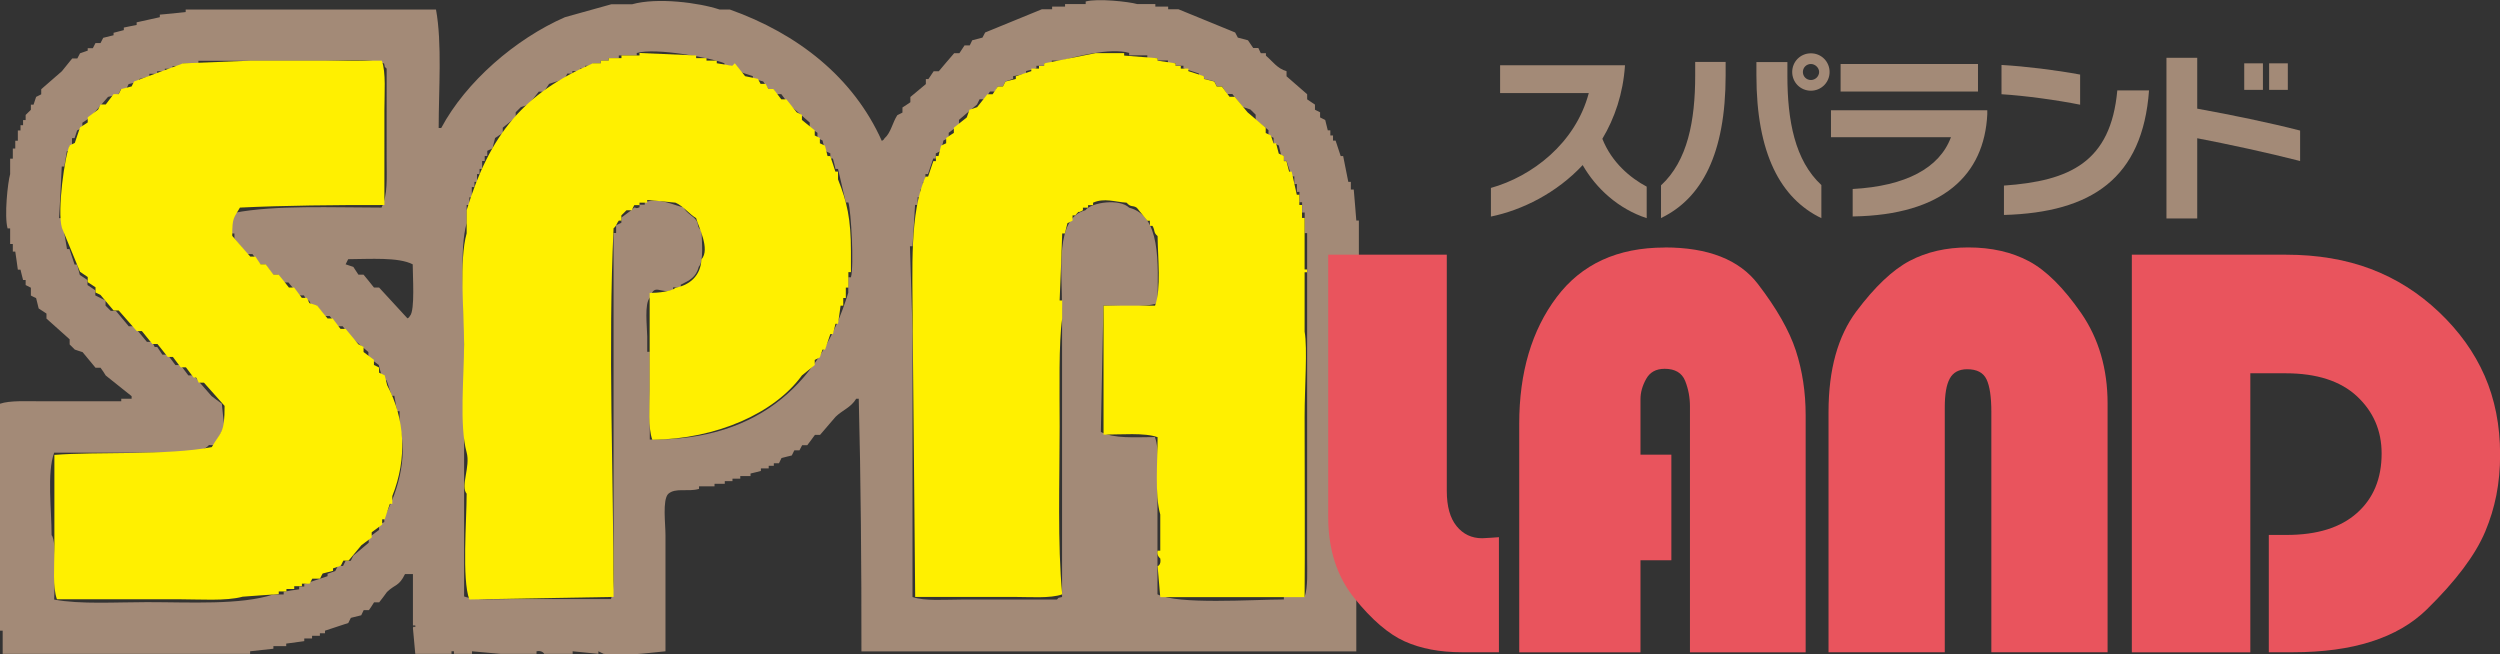
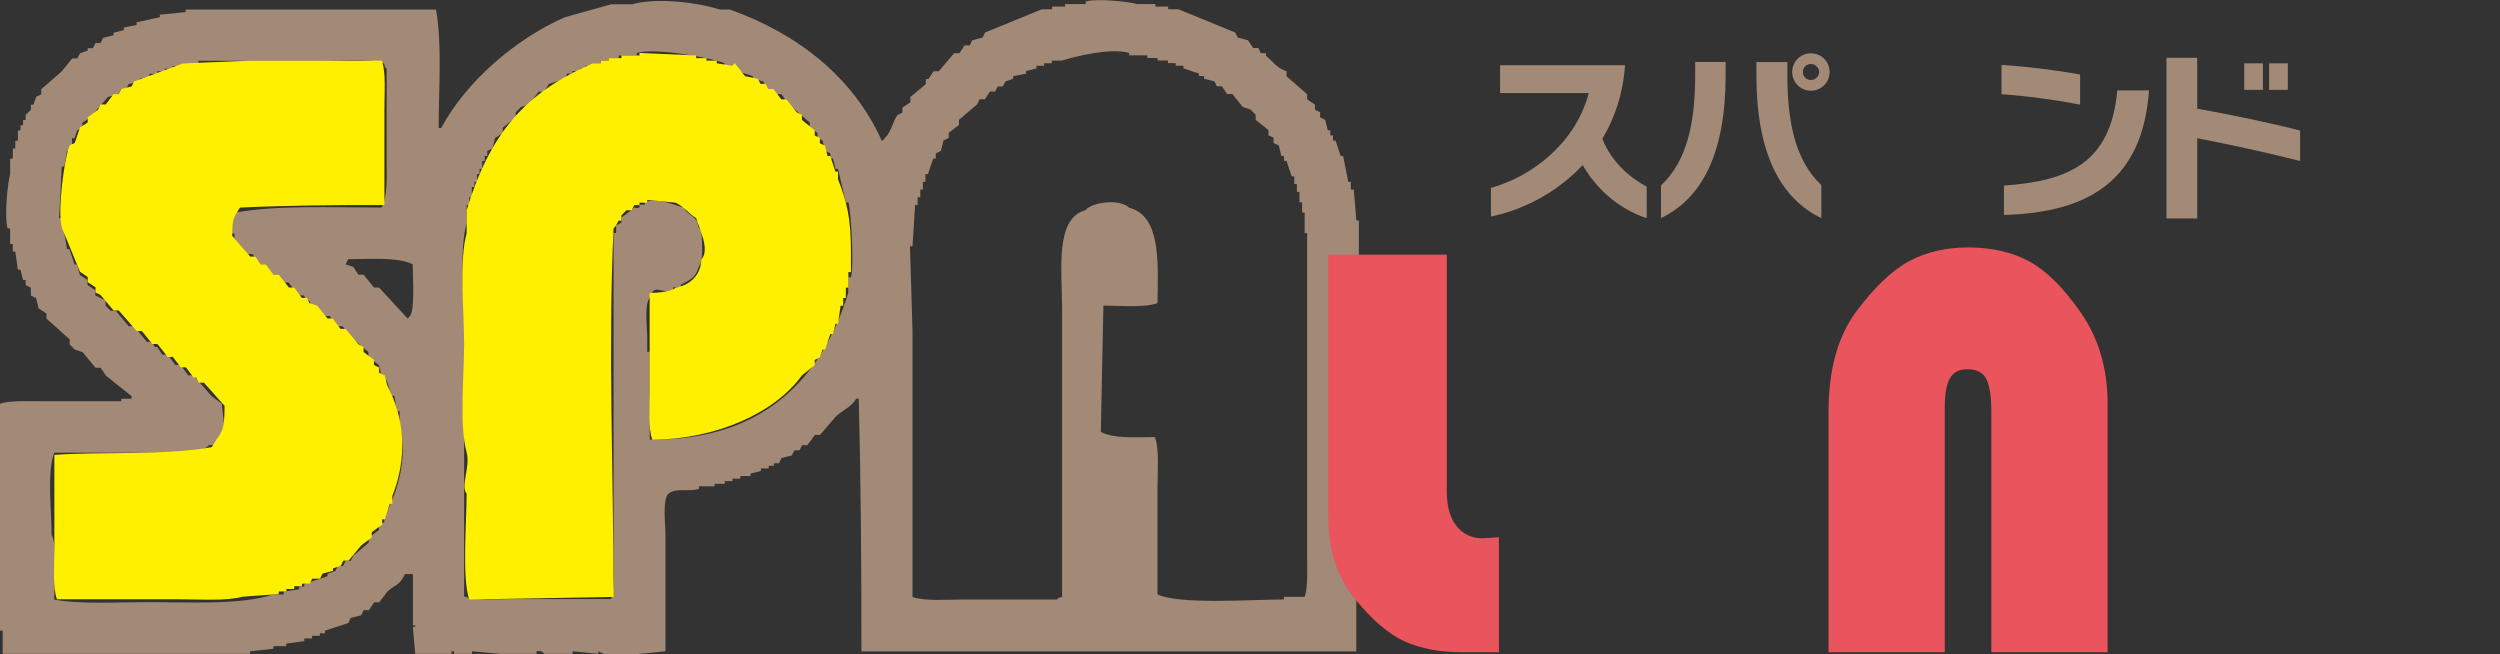
<svg xmlns="http://www.w3.org/2000/svg" id="all" viewBox="0 0 234 61.25">
  <rect x="0" y="0" width="234" height="61.25" fill="#333333" stroke="none" />
  <g>
    <path d="M126.69,17.74h-.25v-.72h-.24c-.16-.8-.32-1.61-.48-2.41h-.23c-.16-.48-.33-.97-.48-1.45h-.24v-.48h-.25v-.48h-.24c-.07-.32-.16-.64-.24-.97-.17-.08-.32-.17-.48-.24v-.48c-.16-.09-.33-.17-.48-.24v-.48c-.25-.16-.48-.33-.73-.49v-.48c-.63-.56-1.28-1.12-1.93-1.68v-.48c-.87-.24-1.31-.93-1.93-1.45v-.23h-.48c-.08-.16-.16-.33-.23-.49h-.48c-.17-.24-.33-.48-.49-.72-.32-.09-.64-.17-.95-.25-.09-.16-.16-.32-.25-.48-1.77-.72-3.53-1.45-5.3-2.17h-.97v-.25h-1.2v-.24h-1.7c-.75-.22-3.71-.55-4.82-.24v.24h-1.93v.24h-1.21v.25h-.97c-1.76,.72-3.54,1.45-5.3,2.17-.08,.15-.16,.32-.25,.48-.32,.08-.63,.16-.96,.25-.08,.16-.16,.32-.23,.48h-.49c-.16,.24-.32,.48-.48,.73h-.49c-.48,.56-.96,1.11-1.44,1.69h-.48c-.17,.24-.33,.48-.49,.73h-.24v.47c-.49,.41-.97,.81-1.45,1.21v.49c-.24,.16-.48,.33-.74,.49v.48c-.15,.08-.31,.15-.48,.24-.46,.7-.59,1.63-1.2,2.17-.21,.27,.02,.04-.25,.24-2.66-5.95-7.87-10.04-14.23-12.3h-.96c-1.93-.64-5.82-1.15-8.19-.49h-1.94c-1.45,.41-2.89,.81-4.34,1.21-4.62,2.02-9.27,6.04-11.58,10.37h-.24c0-3.58,.33-7.91-.25-11.09H17.38v.24c-.8,.09-1.61,.17-2.42,.24v.24c-.72,.16-1.45,.32-2.17,.48v.25c-.41,.08-.8,.15-1.2,.24v.24c-.32,.09-.64,.17-.96,.25v.23c-.33,.08-.65,.17-.97,.24-.08,.16-.16,.32-.25,.49h-.47c-.09,.16-.17,.32-.25,.48h-.48v.23c-.24,.09-.48,.17-.72,.25-.08,.16-.16,.31-.25,.48h-.48c-.33,.4-.65,.79-.97,1.2-.64,.56-1.3,1.12-1.93,1.68v.48c-.16,.09-.32,.16-.48,.24-.08,.25-.17,.49-.24,.73h-.25v.48l-.49,.48v.48h-.24v.48h-.24v.49h-.25v.96h-.24v.73h-.23v.95h-.25v1.45c-.23,.79-.56,3.94-.24,5.08h.24v1.46h.25v.71h.23c.08,.57,.17,1.13,.24,1.69h.25c.07,.33,.16,.64,.24,.97h.24v.47c.16,.09,.33,.17,.49,.25v.73c.15,.09,.32,.16,.49,.24,.08,.32,.16,.65,.24,.97,.24,.16,.49,.32,.73,.48v.47c.72,.65,1.45,1.29,2.17,1.94v.48l.48,.48c.24,.09,.49,.16,.73,.24,.4,.49,.8,.97,1.21,1.46h.47c.17,.23,.34,.48,.49,.73,.8,.64,1.61,1.28,2.42,1.93v.24h-.97v.24H3.86c-1.3,0-2.94-.09-3.86,.23v21.24H.25v2.17H23.41v-.24c.73-.08,1.45-.16,2.18-.24v-.24h1.2v-.24c.57-.08,1.13-.16,1.69-.23v-.25h.73v-.25h.73v-.24h.48v-.24c.73-.24,1.45-.48,2.18-.72,.08-.16,.16-.32,.24-.48,.32-.08,.64-.15,.97-.24,.08-.16,.16-.32,.23-.48h.49c.17-.24,.33-.48,.48-.73h.48c.26-.32,.49-.64,.73-.97,.79-.76,1.11-.5,1.69-1.68h.74v4.81h.22c.06,.35-.18-.09-.22,.25,.07,.8,.14,1.61,.22,2.41h3.39v-.24h.23v.24h1.69v-.24c.89,.08,1.78,.16,2.66,.24h3.38v-.24c.53-.12,.72,.24,.72,.24h2.66v-.24c.8,.08,1.61,.16,2.41,.24v-.24c.16,.08,.32,.16,.49,.24,2.07,.22,3.81-.05,5.79-.24v-10.86c0-1.07-.29-3.25,.24-3.86,.7-.63,1.81-.17,2.9-.48v-.24h1.45v-.24h.96v-.25h.72v-.23h.73v-.24h.96v-.24c.33-.07,.65-.16,.97-.24v-.24h.73v-.24h.48v-.24h.48c.08-.17,.16-.32,.24-.49,.32-.09,.64-.16,.96-.24,.08-.17,.16-.32,.24-.48h.48c.08-.16,.17-.33,.25-.48h.48c.25-.32,.48-.65,.72-.97h.48c.48-.56,.97-1.13,1.45-1.69,.66-.64,1.44-.87,1.93-1.69h.24c.19,7.45,.26,15.81,.25,23.65h46.32v-5.07h.24c-.38-2.89-.26-10.13-.24-15.44v-1.93h.24V20.64h-.24c-.08-.97-.15-1.93-.24-2.9ZM35.97,48.39v.47c-.17,.09-.33,.17-.49,.25v.49c-.32,.23-.64,.47-.97,.72v.48c-.49,.4-.96,.81-1.44,1.21-.08,.16-.15,.32-.24,.48h-.48c-.08,.16-.16,.32-.24,.48h-.48c-.09,.16-.17,.32-.25,.48-.24,.08-.49,.17-.72,.25v.23c-.72,.25-1.45,.49-2.18,.73v.24h-.48v.26c-.48,.06-.97,.14-1.45,.23v.25h-.96c-3.08,1.01-7.79,.72-11.83,.72-2.84,0-6.26,.22-8.69-.24,.02-1.21,.27-5.47-.24-6.03,0-2.34-.45-5.85,.24-7.72H15.45c1.6,0,3.35,.12,4.11-.71h.48c.32-.57,.64-1.13,.96-1.69-.09-.72-.16-1.45-.24-2.19-.33-.23-.65-.47-.96-.71-.57-.65-1.14-1.29-1.69-1.93h-.48c-.24-.33-.49-.65-.73-.97h-.48c-.24-.32-.49-.65-.73-.97h-.49c-.16-.25-.33-.49-.48-.72h-.24c-.08-.16-.16-.32-.24-.48h-.49c-.4-.49-.81-.97-1.21-1.46h-.49c-.41-.48-.8-.96-1.2-1.44h-.48l-.49-.49v-.48c-.32-.17-.64-.32-.96-.48v-.48c-.25-.16-.49-.32-.73-.49v-.47c-.24-.16-.48-.33-.72-.48-.08-.33-.16-.64-.25-.97h-.24c-.17-.48-.31-.97-.48-1.45h-.23c-.17-.96-.33-1.92-.49-2.89h-.25c.1-1.62,.17-3.22,.25-4.83h.24c.08-.49,.15-.96,.24-1.45h.23v-.49h.25v-.72h.24c.08-.24,.16-.48,.24-.72,.16-.08,.32-.16,.49-.25v-.47c.24-.17,.48-.32,.72-.48,.57-.65,1.13-1.3,1.68-1.94,.33-.08,.65-.15,.97-.24,.09-.16,.17-.32,.24-.48h.48c.08-.16,.16-.33,.24-.48,.32-.08,.65-.15,.97-.23v-.24c.33-.09,.64-.17,.97-.25v-.24h.73v-.24h.72v-.24h.72v-.25h.97v-.24h1.45v-.25h11.83c1.75,0,4.21-.24,5.55,.25,.14,.48-.04,.2,.24,.48V14.84c0,1.84,.12,3.41-.48,4.59-4.56,0-9.96-.25-13.77,.49-.09,.49-.5,1.19-.24,1.93h.24v.49c.41,.49,.81,.96,1.2,1.44h.49c.24,.33,.48,.65,.72,.97h.48c.24,.33,.48,.64,.73,.97h.48c.16,.24,.33,.48,.48,.72h.48c.34,.4,.65,.81,.97,1.21h.48c.08,.16,.16,.31,.25,.48h.23c.09,.16,.17,.32,.25,.48h.48c.24,.32,.48,.65,.72,.97h.48c.25,.33,.49,.65,.74,.96h.48c.24,.32,.49,.65,.72,.97,.56,.49,1.13,.97,1.68,1.44v.49c.33,.24,.65,.48,.97,.72,.09,.32,.16,.64,.26,.97h.24v.47h.24c.16,.49,.32,.97,.48,1.45h.24c.08,.48,.16,.96,.25,1.44h.24v1.45c.88,3.01-.38,6.55-1.44,8.45Zm2.41-18.83c-.21,.27,.04,.04-.24,.24-.89-.96-1.77-1.93-2.66-2.89h-.48c-.32-.4-.64-.81-.97-1.2h-.48c-.16-.25-.32-.49-.48-.73-.24-.08-.48-.16-.72-.24,.08-.16,.16-.32,.24-.48,2.05-.01,4.7-.21,6.04,.48,0,1.08,.22,4.31-.25,4.82Zm41.26-3.61h-.24v1.45c-2.46,8.02-8,13.89-18.58,13.74v-8.21h-.24v-1.44c-.02-1.01-.27-3.05,.24-3.62,.47-1.43,.93-.32,2.18-.72v-.25h.72v-.25c.84-.42,1.42-.68,1.69-1.69,.48-.51,.27-2.42,.25-3.37-.49-.41-.21-.56-.49-.97-.28-.41-.87-.62-1.2-1.21-.85-.18-2.31-.95-3.62-.48v.23h-.49v.24c-.54,.26-.27-.24-.72,.24-.33,.25-.65,.48-.98,.73v.48c-.16,.07-.32,.16-.49,.24v.72h-.24v30.64c0,1.23,.08,2.75-.24,3.62h-9.17c-1.49,0-3.47,.16-4.58-.24V30.77c0-2.94-.46-7.44,.24-9.89v-1.69h.25v-.72h.23v-.96h.25v-.49h.24v-.73h.24v-.48h.24v-.74h.24v-.47h.24v-.48c.16-.08,.33-.16,.49-.23,.08-.33,.15-.65,.24-.97,.24-.17,.48-.33,.72-.48v-.49c.41-.32,.81-.65,1.21-.96v-.48l.48-.48c.24-.08,.48-.16,.72-.24,.32-.41,.64-.81,.96-1.21h.48c.17-.24,.33-.48,.49-.73,.49-.15,.97-.31,1.45-.47,.08-.17,.16-.32,.25-.49h.48v-.24h.72v-.24h.47v-.25h.73v-.24h.73v-.25h.73v-.23h.96v-.25h1.68v-.23c1.83-.53,7.11,.49,8.21,.96v.24h.48v.25h.73v.24c.48,.15,.96,.32,1.45,.48v.25c.32,.07,.65,.16,.96,.24,.16,.23,.32,.47,.49,.71h.48c.08,.17,.16,.32,.24,.48h.49c.24,.32,.48,.65,.72,.97,.65,.55,1.29,1.12,1.94,1.69v.47c.23,.16,.47,.33,.72,.49v.48c.16,.08,.32,.17,.48,.24,.08,.32,.15,.65,.24,.97,.16,.08,.33,.16,.49,.24v.48h.24c.09,.33,.17,.64,.24,.97h.24c.24,1.04,.49,2.09,.73,3.14h.24c.25,.78,.54,5.93,.24,7Zm42.47,29.92h-1.94v.24c-3.01,.01-9.89,.5-11.83-.48v-9.9c0-1.56,.19-3.66-.24-4.82-1.91,.01-3.83,.16-5.06-.48,.08-3.95,.15-7.88,.24-11.83,1.61,.02,3.86,.21,5.06-.23,.06-3.85,.32-8.16-2.65-8.93-.87-.85-3.47-.54-4.1,.24-2.86,.77-2.18,5.57-2.18,9.18v27.02c-.48,.14-.22-.03-.48,.24h-8.93c-1.49,0-3.48,.16-4.59-.24V31.01c-.08-2.65-.15-5.31-.24-7.96h.24c.08-1.28,.17-2.58,.24-3.87h.24v-.72h.25v-.72h.24v-.72h.24v-.73h.24c.16-.48,.32-.96,.49-1.45h.24v-.48c.15-.08,.32-.16,.48-.24,.07-.31,.16-.65,.24-.97,.16-.07,.33-.16,.49-.24v-.48c.32-.24,.63-.49,.96-.73v-.48c.56-.48,1.13-.96,1.69-1.44,.08-.16,.16-.33,.24-.49h.49c.16-.25,.32-.48,.48-.72h.48c.09-.16,.17-.32,.25-.48h.48c.08-.16,.16-.32,.24-.47,.25-.08,.49-.17,.72-.24v-.25c.41-.08,.82-.17,1.21-.24v-.24c.32-.08,.64-.16,.97-.24v-.25h.72v-.24h.72v-.25h.97c1.06-.35,4.51-1.23,6.27-.72v.23h1.7v.25h.96v.23h.97v.25h.73v.24h.72v.25c.48,.16,.97,.32,1.45,.48v.24h.48v.25c.32,.07,.63,.16,.96,.24,.09,.15,.16,.31,.24,.47h.48c.16,.24,.32,.48,.48,.72h.49c.33,.4,.64,.81,.97,1.21,.24,.08,.47,.16,.72,.24l.49,.48v.48c.4,.32,.8,.64,1.2,.97v.48c.16,.07,.32,.17,.48,.24v.49c.17,.07,.32,.16,.49,.23,.07,.33,.16,.65,.23,.97h.25v.47h.24c.16,.49,.32,.98,.49,1.45h.24v.72h.24v.73h.24v.97h.25v.96h.24v1.93h.23v30.41c0,1.23,.08,2.74-.23,3.62Z" fill="#a38a77" fill-rule="evenodd" />
    <path d="M78.43,16.06h-.24c-.15-.49-.32-.98-.48-1.45h-.25c-.08-.32-.16-.65-.24-.97-.15-.07-.32-.16-.48-.23v-.49c-.16-.07-.32-.17-.48-.24v-.48c-.4-.32-.8-.64-1.2-.97v-.48c-.17-.08-.32-.16-.49-.24-.32-.4-.64-.81-.96-1.21h-.48c-.24-.33-.49-.64-.73-.97h-.48c-.09-.16-.16-.33-.25-.48h-.48c-.08-.15-.16-.31-.25-.47-.39-.09-.79-.17-1.2-.25-.32-.41-.64-.81-.96-1.21l-.24,.24c-.49-.08-.97-.16-1.45-.24v-.25h-.96v-.23h-.97v-.25c-1.77-.07-3.54-.16-5.3-.23v.23h-1.69v.25h-1.2v.23h-.73v.25h-.73c-6.46,2.77-9.67,6.66-11.83,13.75v2.17c-.72,2.56-.24,7.31-.24,10.38s-.46,7.59,.24,10.13c.37,1.34-.6,3.16,0,3.86,0,2.53-.45,8.01,.25,9.9,4.5-.08,9-.16,13.5-.24,0-11.64-.53-23.22,0-34.5,.31-.26,.26-.43,.49-.72h.24v-.49l.48-.48h.5c.07-.16,.14-.32,.23-.48h.49v-.23h.72v-.25c.89,.07,1.77,.16,2.65,.25,.73,.32,1.26,1.04,1.93,1.45,.19,.75,1.36,2.93,.49,3.86-.05,1.53-1.12,2.42-2.42,2.65-.36,.35-1.66,.49-2.42,.49v9.16c0,1.49-.16,3.48,.25,4.58,6.02-.06,11.45-2.5,14-6.02,.4-.33,.8-.65,1.2-.97v-.48c.16-.09,.32-.17,.48-.24,.09-.24,.16-.49,.25-.73h.24c.16-.48,.33-.96,.49-1.45h.24c.09-.31,.17-.64,.24-.96h.24c.08-.57,.17-1.13,.24-1.7h.25v-.72h.24v-.97h.24v-1.45h.24v-1.93c0-3.06-.37-4.65-1.21-6.75v-.72Z" fill="#fff000" fill-rule="evenodd" />
-     <path d="M122.34,25.46v-.24h-.23v-4.82h-.24v-1.21h-.25v-.96h-.24c-.15-.72-.32-1.45-.48-2.17h-.24c-.08-.32-.16-.65-.25-.98h-.24v-.47c-.16-.08-.32-.16-.48-.24-.09-.32-.17-.65-.25-.96h-.24c-.08-.25-.16-.49-.24-.72-.15-.09-.32-.16-.49-.24v-.49c-.56-.47-1.13-.96-1.69-1.44-.4-.48-.8-.97-1.21-1.46h-.48c-.25-.31-.48-.64-.72-.96h-.48c-.08-.16-.15-.32-.24-.47-.33-.08-.64-.17-.96-.24v-.25c-.48-.17-.97-.33-1.46-.48v-.24h-.71v-.25h-.48v-.24c-.57-.08-1.13-.17-1.69-.25v-.23c-1.04-.08-2.09-.17-3.13-.25v-.23h-2.66c-1.6,.31-3.21,.64-4.83,.96v.24h-.48v.25h-.72v.24c-.49,.15-.97,.32-1.45,.48v.25c-.32,.07-.64,.16-.97,.24-.08,.15-.16,.31-.24,.47h-.48c-.16,.24-.32,.48-.48,.72h-.49c-.32,.4-.64,.81-.96,1.21-.24,.08-.49,.16-.72,.24-.09,.24-.16,.48-.25,.72-.4,.31-.81,.64-1.21,.96v.49c-.24,.14-.48,.31-.72,.48v.49c-.17,.07-.33,.16-.48,.23-.09,.33-.16,.65-.24,.97h-.24v.47h-.24c-.17,.49-.33,.98-.49,1.45h-.24c-1.51,3.43-1.21,8.6-1.21,13.51,.08,8.62,.17,17.22,.24,25.83h9.17c1.51,0,3.49,.16,4.59-.24-.45-4.77-.24-10.52-.24-15.68,0-3.35-.1-7.89,.24-10.14v-1.69h-.24c.09-2.08,.17-4.18,.24-6.27h.25c.08-.32,.16-.64,.24-.96,.16-.08,.32-.16,.48-.24v-.49h.25c.57-.64,.03-.08,.72-.48v-.24h.48v-.24h.47v-.23c1.07-.47,2.01-.07,3.14,0,.41,.48,.56,.2,.96,.48,.33,.4,.65,.8,.98,1.21h.24v.48h.24c.28,.49,.06,.59,.48,.96,.02,2.02,.35,4.95-.24,6.51h-4.82v12.07c1.61,0,3.86-.2,5.06,.24,0,2.29-.28,5.36,.25,7.24v3.38h-.25c-.11,.48,.25,.73,.25,.73,.11,.62-.25,.72-.25,.72,.08,.97,.17,1.93,.25,2.9h13.51c.04-4.83,0-11.3,0-16.89,0-2.87,.28-6.33,0-7.97v-5.55h.23Z" fill="#fff000" fill-rule="evenodd" />
    <path d="M35.97,35.12c-.17-.09-.33-.18-.49-.24v-.48c-.16-.09-.32-.16-.48-.24v-.48c-.32-.24-.64-.48-.97-.73v-.48c-.15-.09-.31-.16-.48-.24-.41-.48-.79-.97-1.2-1.45h-.48c-.24-.32-.49-.64-.73-.97h-.48c-.33-.39-.65-.8-.97-1.21-.25-.07-.48-.15-.73-.23-.07-.16-.15-.32-.23-.49h-.48c-.24-.32-.48-.64-.72-.97h-.49c-.31-.4-.63-.81-.96-1.2h-.48c-.25-.33-.48-.64-.73-.97h-.48c-.16-.23-.32-.48-.48-.72h-.48c-.56-.65-1.13-1.28-1.69-1.94-.01-1.74,.15-1.66,.72-2.65,4.1-.2,9.03-.25,13.52-.24V10.27c0-1.5,.16-3.49-.24-4.59h-12.32c-2.09,.08-4.18,.17-6.28,.25-1.52,.56-3.06,1.13-4.58,1.69-.08,.15-.17,.31-.24,.47-.33,.08-.66,.16-.97,.24-.08,.17-.16,.32-.24,.48h-.48c-.24,.32-.49,.65-.73,.97h-.49c-.08,.16-.16,.33-.23,.48-.33,.24-.64,.48-.97,.72v.48c-.24,.15-.48,.32-.72,.47-.16,.49-.33,.97-.49,1.45-.17,.07-.31,.16-.48,.23-.43,.83-1.2,6.12-.72,7.73,.56,1.36,1.13,2.73,1.69,4.1,.24,.16,.48,.33,.72,.49v.48c.24,.16,.48,.32,.73,.48v.49c.15,.06,.31,.15,.47,.23,.41,.48,.81,.96,1.22,1.45h.48c.55,.64,1.12,1.28,1.69,1.93h.48c.33,.4,.65,.8,.98,1.21h.48c.32,.4,.64,.81,.96,1.21h.48c.25,.32,.49,.65,.73,.97h.49c.24,.32,.48,.63,.72,.96h.24c.08,.16,.16,.32,.24,.48h.49c.64,.73,1.29,1.45,1.93,2.17,.01,2.61-.34,2.36-1.2,3.86-4.17,.8-10.83,.41-14.73,.73v8.93c0,1.49-.17,3.47,.24,4.58h11.35c1.93,0,4.49,.19,6.03-.24,1.12-.09,2.26-.16,3.38-.24v-.25h.72v-.23h.73v-.26h.72v-.24h.72c.09-.15,.17-.33,.25-.47h.73c.07-.17,.16-.33,.24-.48,.32-.08,.64-.17,.97-.25v-.23c.24-.09,.49-.16,.73-.25,.07-.16,.16-.32,.24-.48h.49c.4-.48,.8-.96,1.2-1.44,.32-.24,.64-.48,.96-.72v-.49c.32-.23,.65-.48,.98-.72v-.49h.24c.16-.48,.31-.97,.48-1.45h.23v-.73c1.42-3.55,1.18-7.25-.48-10.37-.08-.33-.16-.65-.24-.96Z" fill="#fff000" fill-rule="evenodd" />
    <path d="M148.15,15.44c-2.45,2.63-5.68,4.23-8.6,4.83v-2.68c3.83-1.07,7.91-4.16,9.16-8.88h-8.3v-2.6h11.69c-.18,2.67-.97,4.96-2.12,6.88,.88,2.23,2.63,3.67,4.15,4.48v2.95c-2.65-.87-4.73-2.77-6-4.98Z" fill="#a38a77" />
    <path d="M155.47,20.42v-3.07c2.5-2.3,3.2-6.06,3.2-10.28v-1.27h2.85v1.22c0,7.41-2.25,11.56-6.05,13.39Zm8.93-13.38v-1.23h2.9v1.28c0,4.2,.7,7.93,3.18,10.23v3.1c-3.83-1.85-6.08-6.06-6.08-13.38Zm5.1,1.45c-.98,0-1.75-.78-1.75-1.75s.77-1.75,1.75-1.75,1.75,.78,1.75,1.75-.78,1.75-1.75,1.75Zm0-2.5c-.42,0-.75,.33-.75,.75s.33,.75,.75,.75,.77-.35,.77-.75-.37-.75-.77-.75Z" fill="#a38a77" />
-     <path d="M173.41,20.27v-2.58c4.95-.27,8.13-1.95,9.2-4.85h-11.23v-2.52h14.63v.38c-.28,5.66-4.13,9.43-12.59,9.56Zm-1.13-11.7v-2.58h12.86v2.58h-12.86Z" fill="#a38a77" />
    <path d="M187.34,8.81v-2.73c2.27,.13,5.1,.48,7.36,.9v2.82c-2.13-.43-5.2-.85-7.36-.98Zm.23,11.31v-2.75c6.15-.43,10-2.18,10.61-8.91h2.97c-.6,8.23-5.38,11.43-13.58,11.66Z" fill="#a38a77" />
    <path d="M205.66,12.94v7.51h-2.88V5.41h2.88v4.76c3.21,.58,6.78,1.32,9.63,2.05v2.85c-3-.77-6.71-1.57-9.63-2.13Zm4.4-4.53v-2.48h1.75v2.48h-1.75Zm2.33,0v-2.48h1.75v2.48h-1.75Z" fill="#a38a77" />
    <path d="M124.33,23.84h11.09v22.13c0,1.44,.31,2.53,.92,3.28,.61,.75,1.41,1.13,2.39,1.13l.89-.05,.68-.05v10.77h-3.47c-2.07,0-3.85-.34-5.36-1.02-1.51-.68-3.08-2.03-4.7-4.04-1.63-2.02-2.45-4.55-2.45-7.6V23.84Z" fill="#e9545d" />
-     <path d="M155.82,23.16c4.06,0,6.97,1.14,8.72,3.42,1.75,2.28,2.93,4.35,3.55,6.23,.61,1.88,.92,3.9,.92,6.07v22.18h-10.83v-23.02c0-.84-.15-1.64-.45-2.39-.3-.75-.94-1.13-1.92-1.13-.81,0-1.38,.32-1.73,.95-.35,.63-.53,1.26-.53,1.89v5.2h2.89v9.88h-2.89v8.62h-11.35v-21.39c0-4.8,1.17-8.75,3.5-11.85,2.33-3.1,5.7-4.65,10.12-4.65" fill="#e9545d" />
    <path d="M184.23,23.16c2.17,0,4.06,.43,5.68,1.29,1.61,.86,3.24,2.48,4.89,4.86,1.64,2.38,2.47,5.2,2.47,8.46v23.28h-10.88v-22.49c0-1.4-.15-2.42-.45-3.05-.3-.63-.9-.95-1.81-.95-.77,0-1.31,.29-1.63,.87-.32,.58-.47,1.48-.47,2.71v22.91h-10.88v-22.49c0-3.96,.87-7.09,2.6-9.41,1.73-2.31,3.4-3.89,4.99-4.73,1.59-.84,3.42-1.26,5.49-1.26" fill="#e9545d" />
-     <path d="M213.98,23.84c2.94,0,5.59,.45,7.94,1.34,2.35,.89,4.47,2.23,6.36,4.02,1.89,1.79,3.32,3.78,4.28,5.97,.96,2.19,1.45,4.65,1.45,7.38s-.47,4.99-1.39,7.2c-.93,2.21-2.76,4.64-5.49,7.31-2.73,2.66-6.9,3.99-12.51,3.99h-2.26v-10.98h1.68c2.84,0,5.03-.68,6.57-2.05,1.54-1.37,2.31-3.22,2.31-5.57,0-2.14-.77-3.92-2.31-5.36-1.54-1.43-3.77-2.15-6.67-2.15h-3.31v26.12h-11.09V23.84h14.45Z" fill="#e9545d" />
  </g>
</svg>